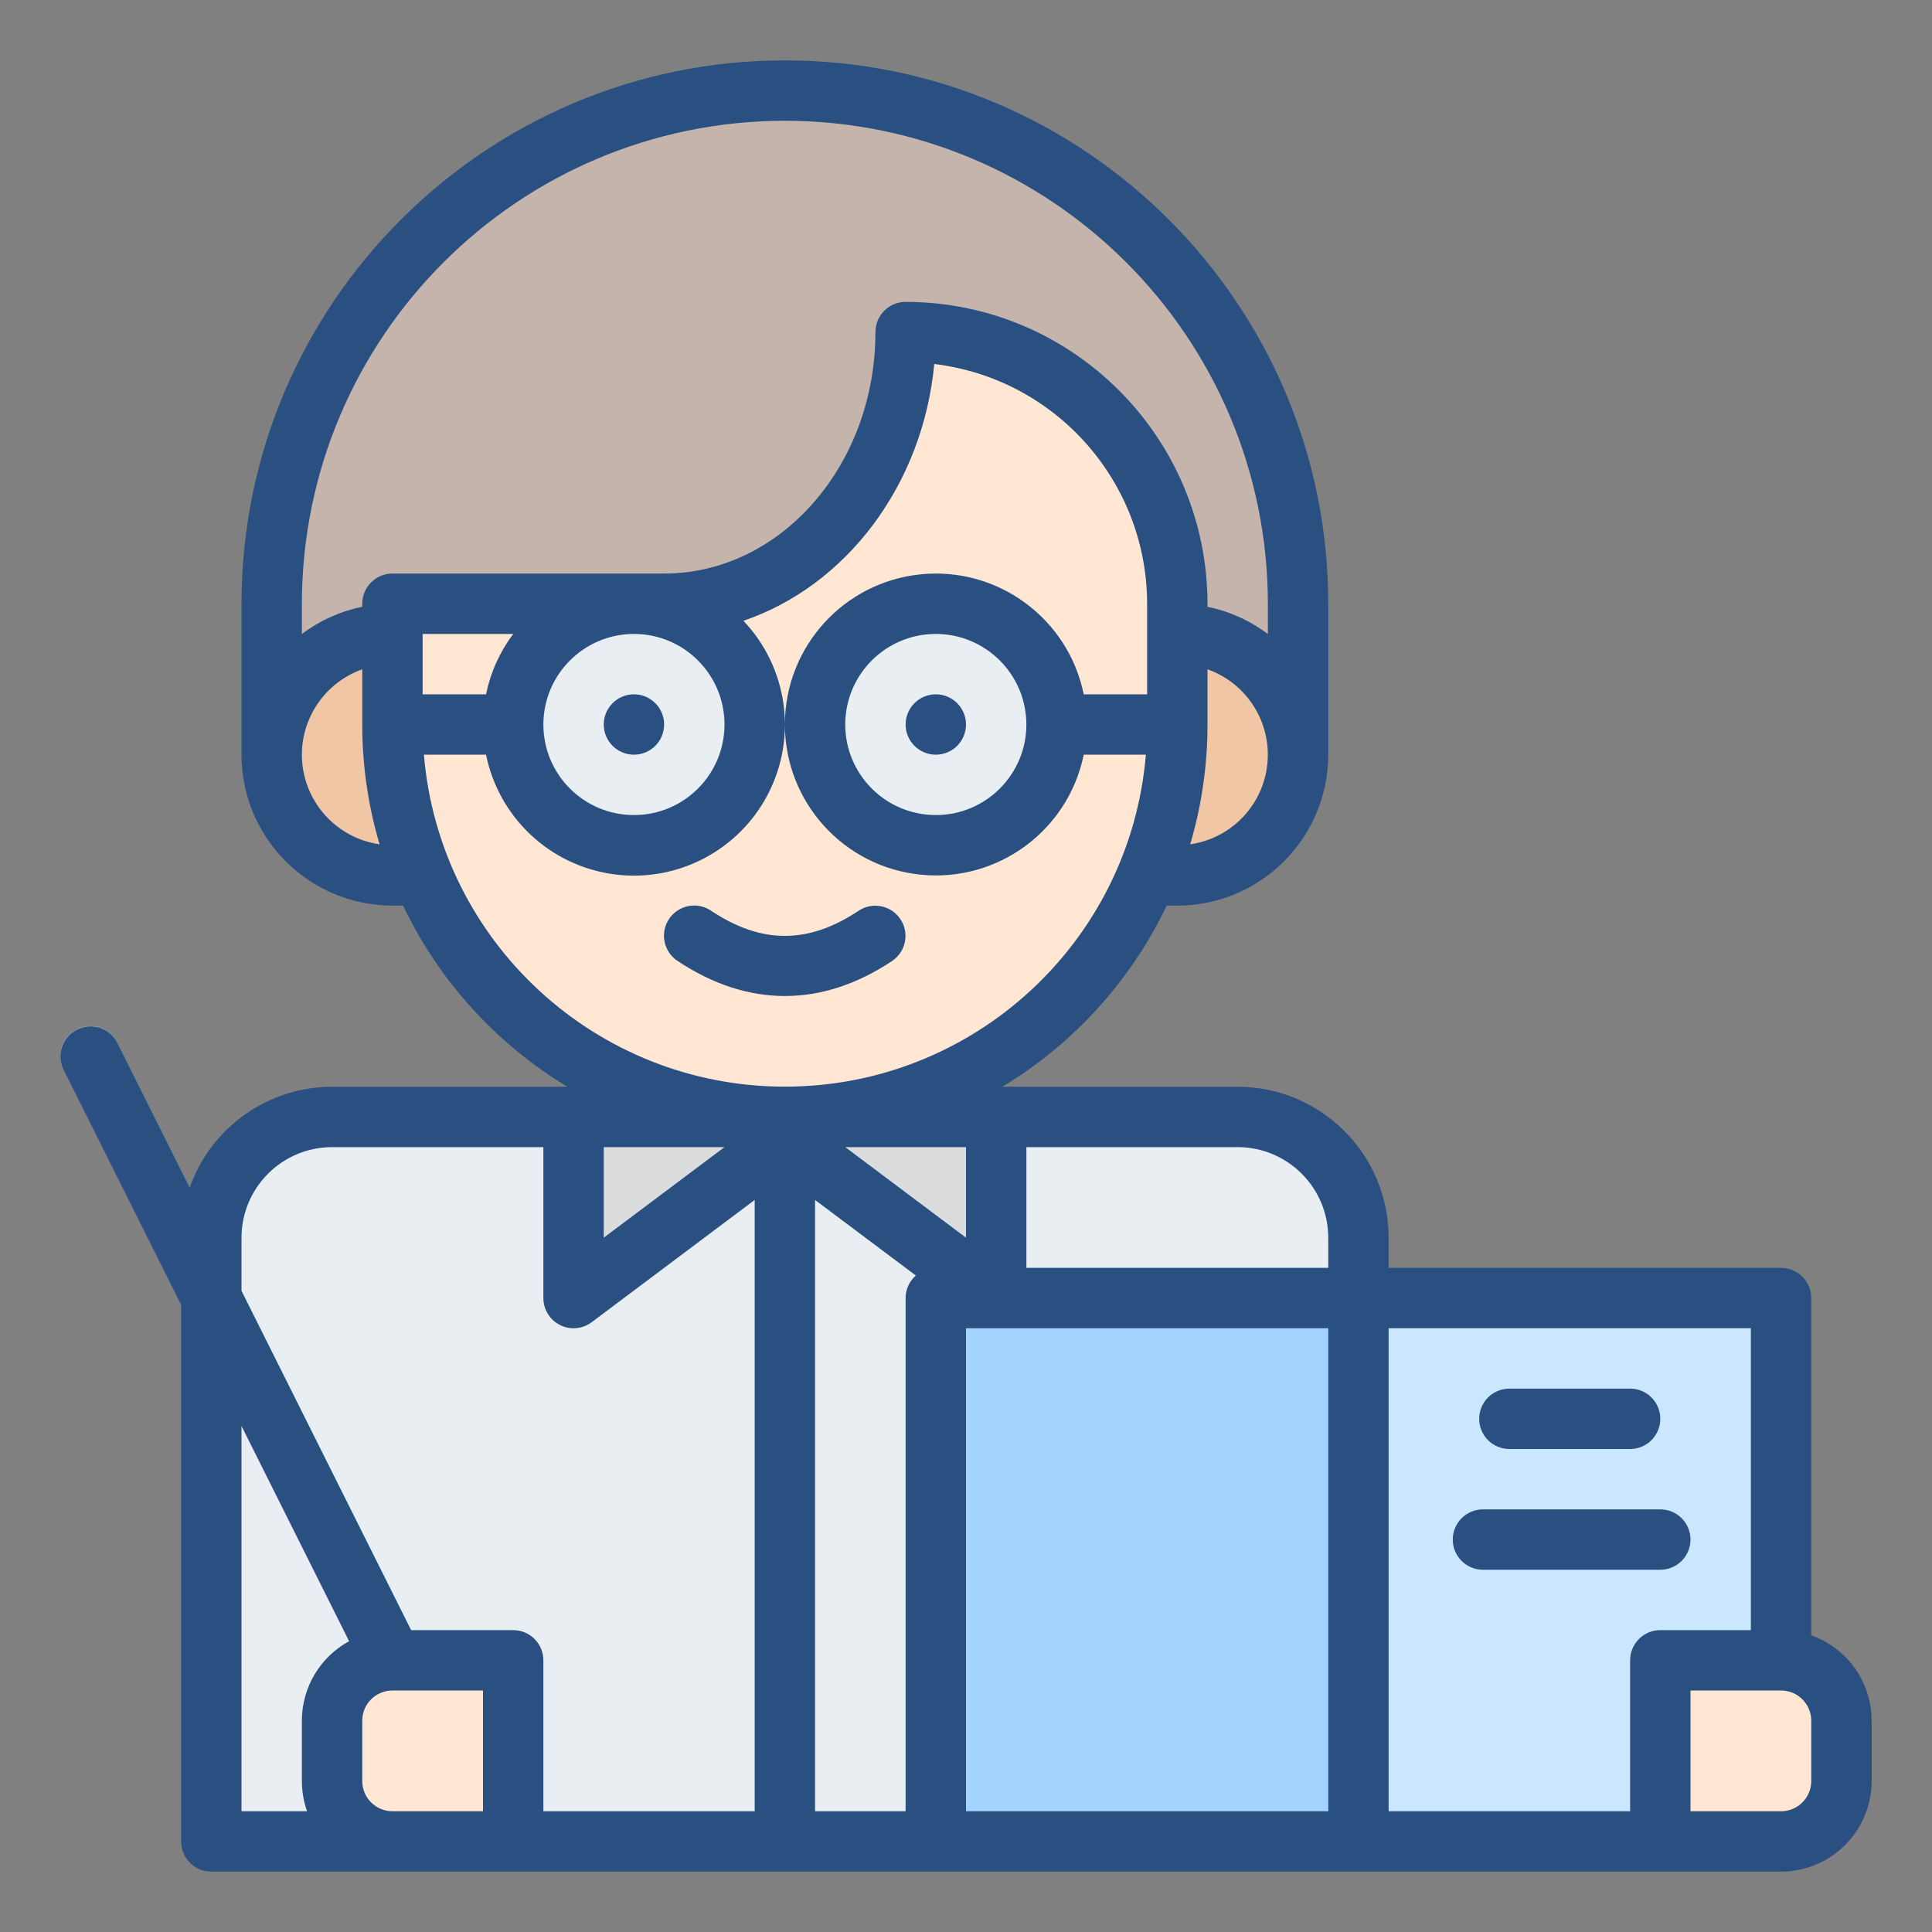
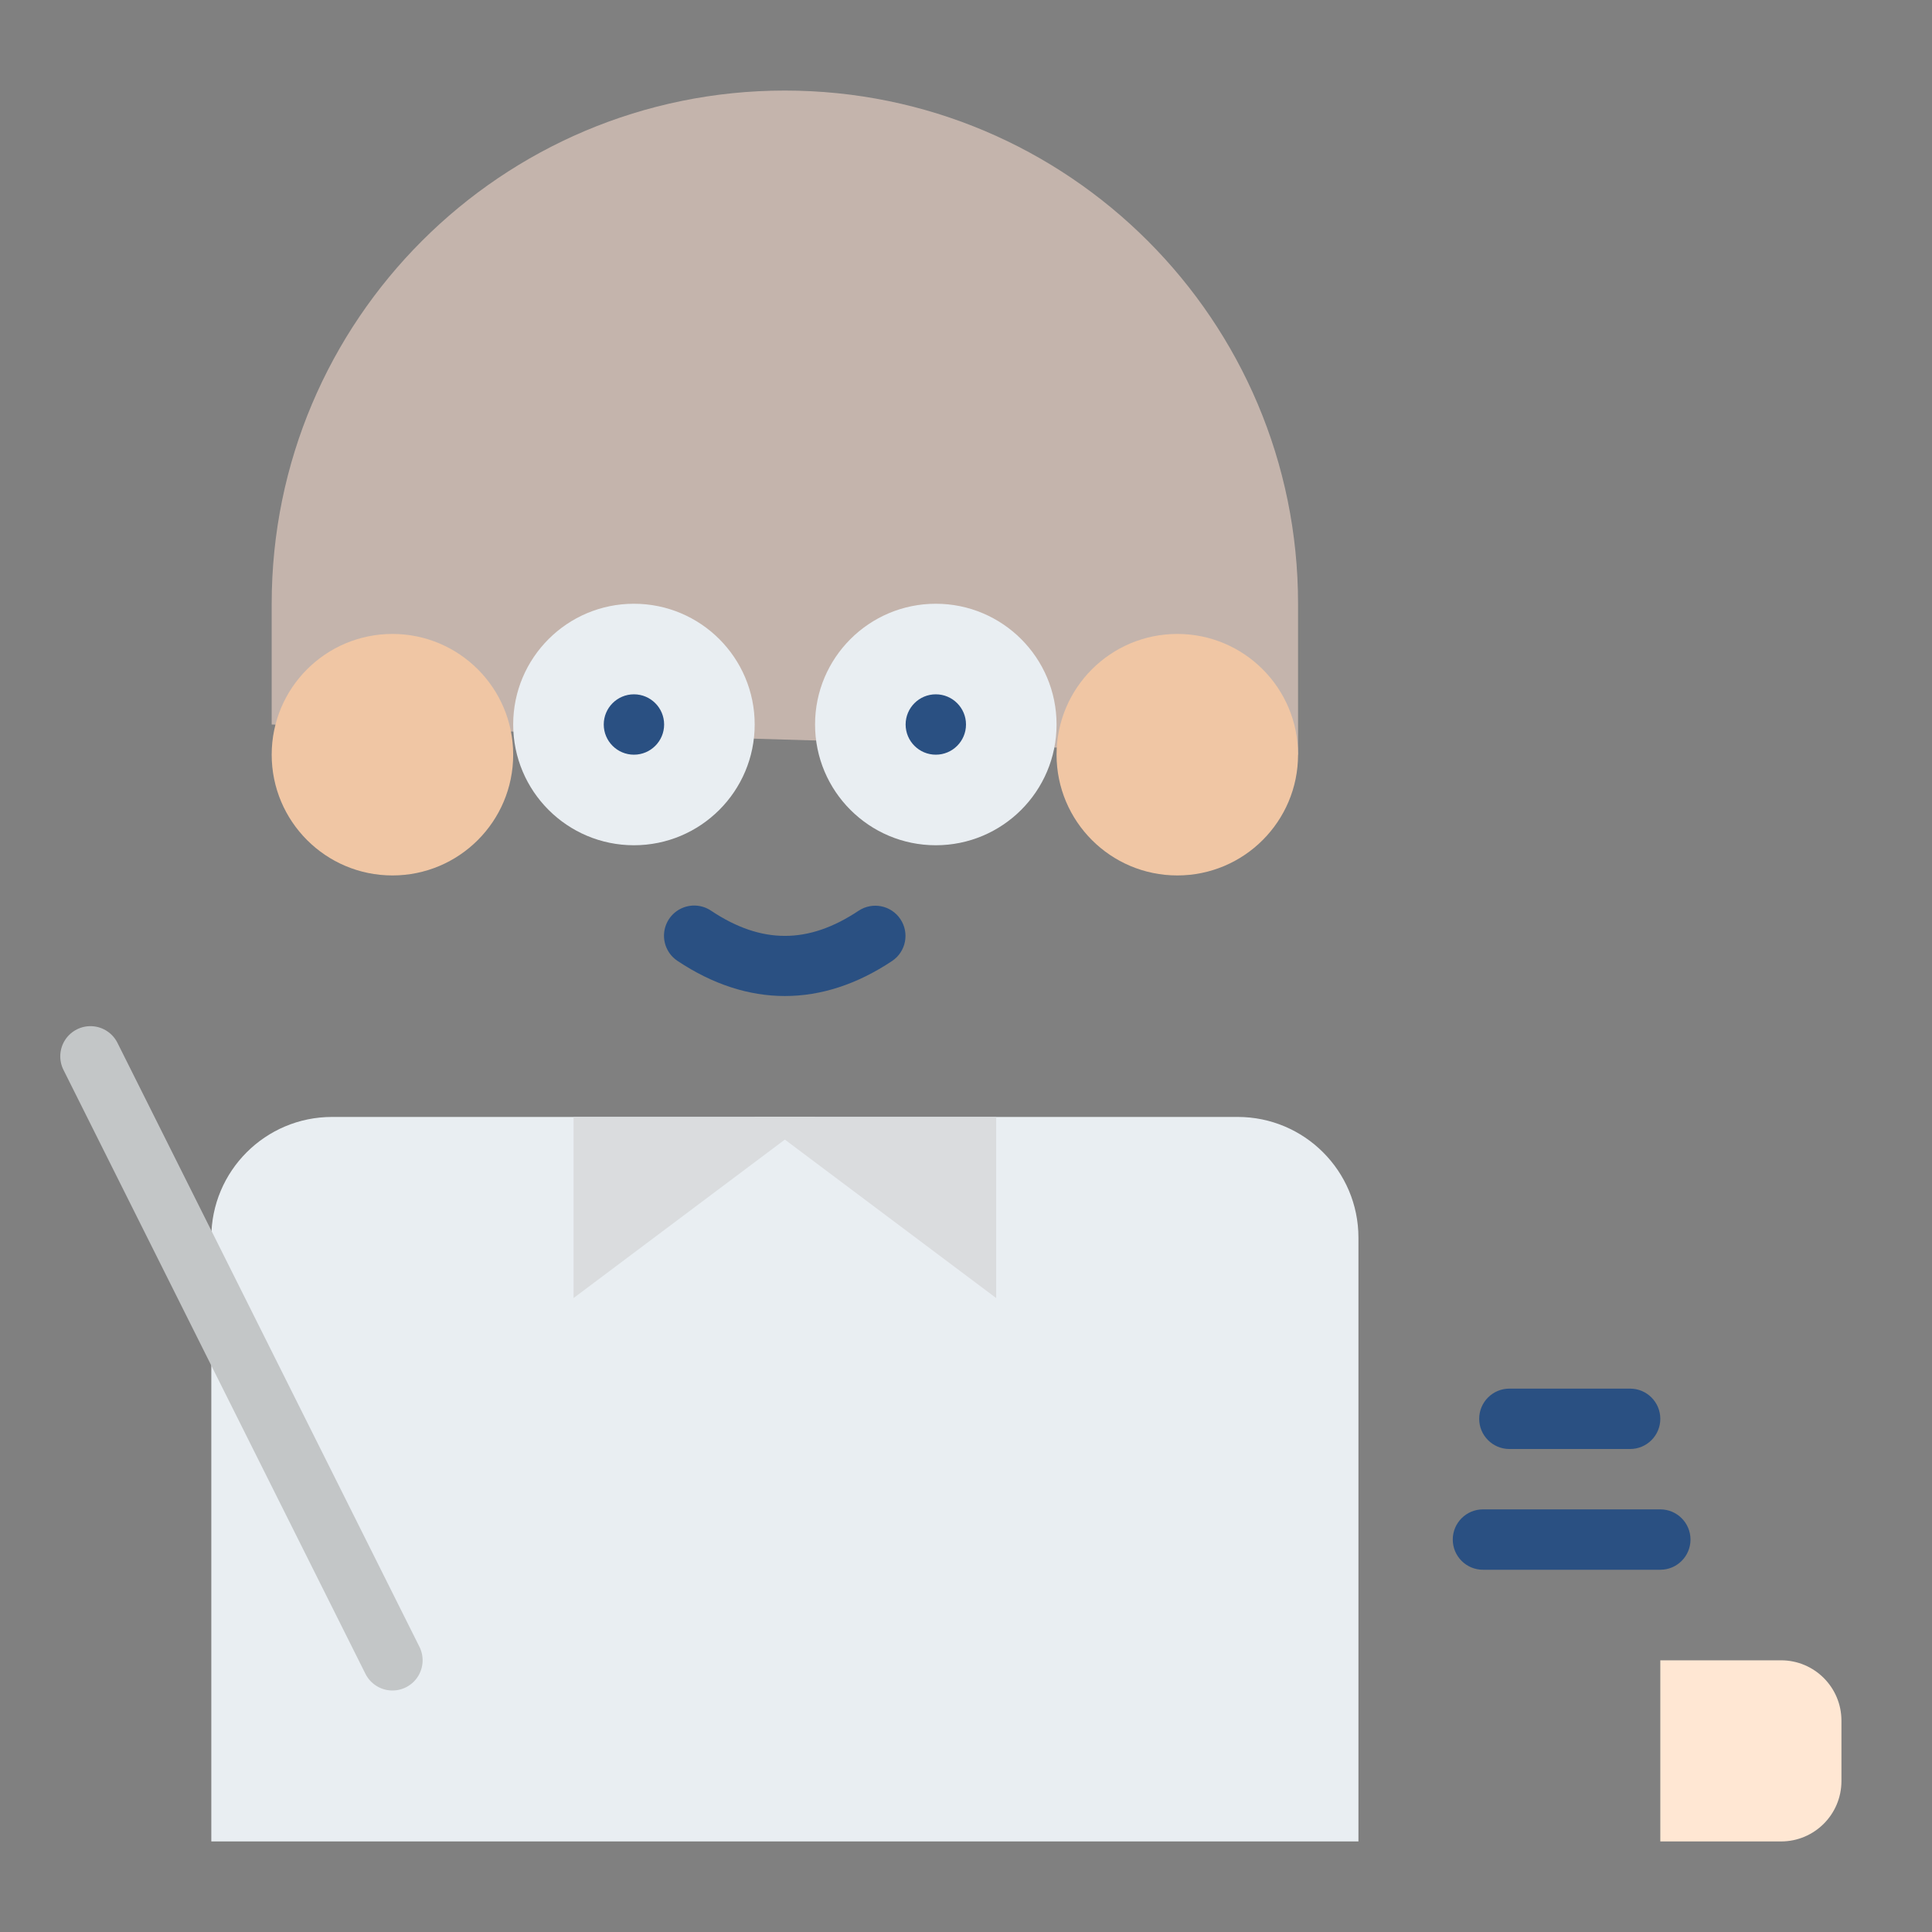
<svg xmlns="http://www.w3.org/2000/svg" width="365pt" height="365pt" viewBox="0 0 365 365" version="1.1">
  <rect x="0" y="0" width="365" height="365" fill="#808080" stroke="none" />
  <g id="surface1">
    <path style=" stroke:none;fill-rule:nonzero;fill:rgb(76.863%,70.588%,67.451%);fill-opacity:1;" d="M 51.328 136.875 L 51.328 114.062 C 51.328 60.516 94.734 17.109 148.281 17.109 C 201.828 17.109 245.234 60.516 245.234 114.062 L 245.234 142.578 Z M 51.328 136.875 " />
    <path style=" stroke:none;fill-rule:nonzero;fill:rgb(94.118%,77.647%,64.314%);fill-opacity:1;" d="M 245.234 142.578 C 245.234 155.176 235.02 165.391 222.422 165.391 C 209.824 165.391 199.609 155.176 199.609 142.578 C 199.609 129.98 209.824 119.766 222.422 119.766 C 235.02 119.766 245.234 129.98 245.234 142.578 Z M 245.234 142.578 " />
    <path style=" stroke:none;fill-rule:nonzero;fill:rgb(94.118%,77.647%,64.314%);fill-opacity:1;" d="M 96.953 142.578 C 96.953 155.176 86.738 165.391 74.141 165.391 C 61.543 165.391 51.328 155.176 51.328 142.578 C 51.328 129.98 61.543 119.766 74.141 119.766 C 86.738 119.766 96.953 129.98 96.953 142.578 Z M 96.953 142.578 " />
-     <path style=" stroke:none;fill-rule:nonzero;fill:rgb(100%,90.588%,82.745%);fill-opacity:1;" d="M 74.141 114.062 L 125.469 114.062 C 150.668 114.062 171.094 91.082 171.094 62.734 C 199.441 62.734 222.422 85.715 222.422 114.062 L 222.422 136.875 C 222.422 177.82 189.227 211.016 148.281 211.016 C 107.336 211.016 74.141 177.82 74.141 136.875 Z M 74.141 114.062 " />
    <path style=" stroke:none;fill-rule:nonzero;fill:rgb(91.373%,93.333%,94.902%);fill-opacity:1;" d="M 256.641 233.828 L 256.641 347.891 L 39.922 347.891 L 39.922 233.828 C 39.922 221.23 50.137 211.016 62.734 211.016 L 233.828 211.016 C 246.426 211.016 256.641 221.23 256.641 233.828 Z M 256.641 233.828 " />
-     <path style=" stroke:none;fill-rule:nonzero;fill:rgb(79.608%,90.588%,100%);fill-opacity:1;" d="M 256.641 245.234 L 336.484 245.234 L 336.484 347.891 L 256.641 347.891 Z M 256.641 245.234 " />
    <path style=" stroke:none;fill-rule:nonzero;fill:rgb(100%,90.588%,82.745%);fill-opacity:1;" d="M 347.891 325.078 L 347.891 336.484 C 347.891 342.785 342.785 347.891 336.484 347.891 L 313.672 347.891 L 313.672 313.672 L 336.484 313.672 C 342.785 313.672 347.891 318.777 347.891 325.078 Z M 347.891 325.078 " />
    <path style=" stroke:none;fill-rule:nonzero;fill:rgb(76.471%,77.647%,78.039%);fill-opacity:1;" d="M 74.145 319.375 C 71.984 319.375 70.008 318.156 69.039 316.223 L 12.008 202.16 C 11.078 200.336 11.199 198.152 12.32 196.438 C 13.445 194.727 15.402 193.75 17.445 193.875 C 19.488 194.004 21.309 195.219 22.211 197.059 L 79.242 311.121 C 80.125 312.887 80.031 314.984 78.992 316.668 C 77.957 318.348 76.121 319.375 74.145 319.375 Z M 74.145 319.375 " />
-     <path style=" stroke:none;fill-rule:nonzero;fill:rgb(63.922%,83.137%,100%);fill-opacity:1;" d="M 176.797 245.234 L 256.641 245.234 L 256.641 347.891 L 176.797 347.891 Z M 176.797 245.234 " />
-     <path style=" stroke:none;fill-rule:nonzero;fill:rgb(100%,90.588%,82.745%);fill-opacity:1;" d="M 62.734 336.484 L 62.734 325.078 C 62.734 318.777 67.84 313.672 74.141 313.672 L 96.953 313.672 L 96.953 347.891 L 74.141 347.891 C 67.84 347.891 62.734 342.785 62.734 336.484 Z M 62.734 336.484 " />
    <path style=" stroke:none;fill-rule:nonzero;fill:rgb(85.49%,86.275%,87.059%);fill-opacity:1;" d="M 153.984 211.016 L 108.359 245.234 L 108.359 211.016 Z M 153.984 211.016 " />
    <path style=" stroke:none;fill-rule:nonzero;fill:rgb(85.49%,86.275%,87.059%);fill-opacity:1;" d="M 142.578 211.016 L 188.203 245.234 L 188.203 211.016 Z M 142.578 211.016 " />
    <path style=" stroke:none;fill-rule:nonzero;fill:rgb(16.471%,31.373%,50.98%);fill-opacity:1;" d="M 285.156 273.75 L 307.969 273.75 C 311.117 273.75 313.672 271.195 313.672 268.047 C 313.672 264.898 311.117 262.344 307.969 262.344 L 285.156 262.344 C 282.008 262.344 279.453 264.898 279.453 268.047 C 279.453 271.195 282.008 273.75 285.156 273.75 Z M 285.156 273.75 " />
    <path style=" stroke:none;fill-rule:nonzero;fill:rgb(16.471%,31.373%,50.98%);fill-opacity:1;" d="M 313.672 285.156 L 280.164 285.156 C 277.016 285.156 274.461 287.711 274.461 290.859 C 274.461 294.008 277.016 296.562 280.164 296.562 L 313.672 296.562 C 316.82 296.562 319.375 294.008 319.375 290.859 C 319.375 287.711 316.82 285.156 313.672 285.156 Z M 313.672 285.156 " />
    <path style=" stroke:none;fill-rule:nonzero;fill:rgb(16.471%,31.373%,50.98%);fill-opacity:1;" d="M 162.227 172.051 C 152.715 178.398 143.848 178.398 134.336 172.051 C 132.641 170.91 130.461 170.762 128.629 171.664 C 126.793 172.566 125.582 174.383 125.453 176.422 C 125.328 178.465 126.301 180.418 128.008 181.543 C 134.637 185.961 141.461 188.172 148.281 188.172 C 155.102 188.172 161.922 185.961 168.555 181.543 C 171.156 179.789 171.852 176.262 170.109 173.648 C 168.371 171.039 164.848 170.324 162.227 172.051 Z M 162.227 172.051 " />
    <path style=" stroke:none;fill-rule:nonzero;fill:rgb(91.373%,93.333%,94.902%);fill-opacity:1;" d="M 142.578 136.875 C 142.578 149.473 132.363 159.688 119.766 159.688 C 107.168 159.688 96.953 149.473 96.953 136.875 C 96.953 124.277 107.168 114.062 119.766 114.062 C 132.363 114.062 142.578 124.277 142.578 136.875 Z M 142.578 136.875 " />
    <path style=" stroke:none;fill-rule:nonzero;fill:rgb(91.373%,93.333%,94.902%);fill-opacity:1;" d="M 199.609 136.875 C 199.609 149.473 189.395 159.688 176.797 159.688 C 164.199 159.688 153.984 149.473 153.984 136.875 C 153.984 124.277 164.199 114.062 176.797 114.062 C 189.395 114.062 199.609 124.277 199.609 136.875 Z M 199.609 136.875 " />
-     <path style=" stroke:none;fill-rule:nonzero;fill:rgb(16.471%,31.373%,50.98%);fill-opacity:1;" d="M 342.188 308.949 L 342.188 245.234 C 342.188 242.086 339.633 239.531 336.484 239.531 L 262.344 239.531 L 262.344 233.828 C 262.324 218.086 249.57 205.332 233.828 205.312 L 189.367 205.312 C 202.84 197.191 213.633 185.293 220.41 171.094 L 222.422 171.094 C 238.164 171.074 250.918 158.32 250.938 142.578 L 250.938 114.062 C 250.938 57.457 204.883 11.406 148.281 11.406 C 91.68 11.406 45.625 57.457 45.625 114.062 L 45.625 142.578 C 45.645 158.32 58.398 171.074 74.141 171.094 L 76.152 171.094 C 82.93 185.293 93.723 197.191 107.195 205.312 L 62.734 205.312 C 50.652 205.328 39.883 212.945 35.848 224.336 L 22.211 197.059 L 22.207 197.059 C 20.797 194.242 17.375 193.102 14.559 194.512 C 11.746 195.918 10.605 199.34 12.012 202.156 L 12.008 202.156 L 34.219 246.582 L 34.219 347.891 C 34.219 351.039 36.773 353.594 39.922 353.594 L 336.484 353.594 C 345.93 353.582 353.582 345.93 353.594 336.484 L 353.594 325.078 C 353.586 317.832 349.016 311.375 342.188 308.949 Z M 250.938 233.828 L 250.938 239.531 L 193.906 239.531 L 193.906 216.719 L 233.828 216.719 C 243.273 216.73 250.926 224.383 250.938 233.828 Z M 171.094 245.234 L 171.094 342.188 L 153.984 342.188 L 153.984 226.699 L 173.02 240.973 C 171.797 242.051 171.094 243.602 171.094 245.234 Z M 114.062 216.719 L 136.875 216.719 L 114.062 233.828 Z M 159.688 216.719 L 182.5 216.719 L 182.5 233.828 Z M 224.852 159.512 C 227.027 152.164 228.129 144.539 228.125 136.875 L 228.125 126.449 C 235.547 129.078 240.215 136.43 239.438 144.262 C 238.664 152.098 232.645 158.391 224.852 159.512 Z M 148.281 22.812 C 198.652 22.871 239.473 63.691 239.531 114.062 L 239.531 119.781 C 236.16 117.238 232.262 115.48 228.125 114.637 L 228.125 114.062 C 228.09 82.578 202.578 57.066 171.094 57.031 C 167.945 57.031 165.391 59.586 165.391 62.734 C 165.391 87.891 147.48 108.359 125.469 108.359 L 74.141 108.359 C 70.992 108.359 68.438 110.914 68.438 114.062 L 68.438 114.637 C 64.301 115.48 60.402 117.238 57.031 119.781 L 57.031 114.062 C 57.09 63.691 97.91 22.871 148.281 22.812 Z M 91.824 131.172 L 79.844 131.172 L 79.844 119.766 L 96.969 119.766 C 94.426 123.137 92.668 127.035 91.824 131.172 Z M 119.766 119.766 C 129.215 119.766 136.875 127.426 136.875 136.875 C 136.875 146.324 129.215 153.984 119.766 153.984 C 110.316 153.984 102.656 146.324 102.656 136.875 C 102.668 127.43 110.32 119.777 119.766 119.766 Z M 57.031 142.578 C 57.039 135.332 61.609 128.875 68.438 126.449 L 68.438 136.875 C 68.434 144.539 69.535 152.164 71.711 159.512 C 63.293 158.293 57.043 151.086 57.031 142.578 Z M 80.082 142.578 L 91.824 142.578 C 94.23 154.449 103.875 163.504 115.871 165.16 C 127.871 166.816 139.605 160.711 145.141 149.934 C 150.672 139.16 148.793 126.066 140.453 117.281 C 159.797 110.707 174.32 91.754 176.508 68.77 C 199.43 71.535 216.688 90.973 216.719 114.062 L 216.719 131.172 L 204.742 131.172 C 201.812 116.828 188.5 107.031 173.938 108.504 C 159.371 109.977 148.285 122.234 148.285 136.875 C 148.285 151.516 159.371 163.773 173.938 165.246 C 188.5 166.719 201.812 156.922 204.742 142.578 L 216.484 142.578 C 213.508 178.031 183.863 205.293 148.285 205.293 C 112.707 205.293 83.062 178.031 80.086 142.578 Z M 193.906 136.875 C 193.906 146.324 186.246 153.984 176.797 153.984 C 167.348 153.984 159.688 146.324 159.688 136.875 C 159.688 127.426 167.348 119.766 176.797 119.766 C 186.242 119.777 193.895 127.43 193.906 136.875 Z M 45.625 233.828 C 45.637 224.383 53.289 216.73 62.734 216.719 L 102.656 216.719 L 102.656 245.234 C 102.656 247.395 103.875 249.371 105.809 250.336 C 107.742 251.301 110.055 251.094 111.781 249.797 L 142.578 226.699 L 142.578 342.188 L 102.656 342.188 L 102.656 313.672 C 102.656 310.523 100.102 307.969 96.953 307.969 L 77.664 307.969 L 45.625 243.887 Z M 45.625 269.395 L 65.957 310.059 C 60.457 313.055 57.035 318.816 57.031 325.078 L 57.031 336.484 C 57.031 338.426 57.363 340.355 58.012 342.188 L 45.625 342.188 Z M 74.141 342.188 C 70.992 342.184 68.441 339.633 68.438 336.484 L 68.438 325.078 C 68.441 321.93 70.992 319.379 74.141 319.375 L 91.25 319.375 L 91.25 342.188 Z M 182.5 342.188 L 182.5 250.938 L 250.938 250.938 L 250.938 342.188 Z M 307.969 313.672 L 307.969 342.188 L 262.344 342.188 L 262.344 250.938 L 330.781 250.938 L 330.781 307.969 L 313.672 307.969 C 310.523 307.969 307.969 310.523 307.969 313.672 Z M 342.188 336.484 C 342.184 339.633 339.633 342.184 336.484 342.188 L 319.375 342.188 L 319.375 319.375 L 336.484 319.375 C 339.633 319.379 342.184 321.93 342.188 325.078 Z M 342.188 336.484 " />
    <path style=" stroke:none;fill-rule:nonzero;fill:rgb(16.471%,31.373%,50.98%);fill-opacity:1;" d="M 182.5 136.875 C 182.5 140.023 179.945 142.578 176.797 142.578 C 173.648 142.578 171.094 140.023 171.094 136.875 C 171.094 133.727 173.648 131.172 176.797 131.172 C 179.945 131.172 182.5 133.727 182.5 136.875 Z M 182.5 136.875 " />
    <path style=" stroke:none;fill-rule:nonzero;fill:rgb(16.471%,31.373%,50.98%);fill-opacity:1;" d="M 125.469 136.875 C 125.469 140.023 122.914 142.578 119.766 142.578 C 116.617 142.578 114.062 140.023 114.062 136.875 C 114.062 133.727 116.617 131.172 119.766 131.172 C 122.914 131.172 125.469 133.727 125.469 136.875 Z M 125.469 136.875 " />
  </g>
</svg>